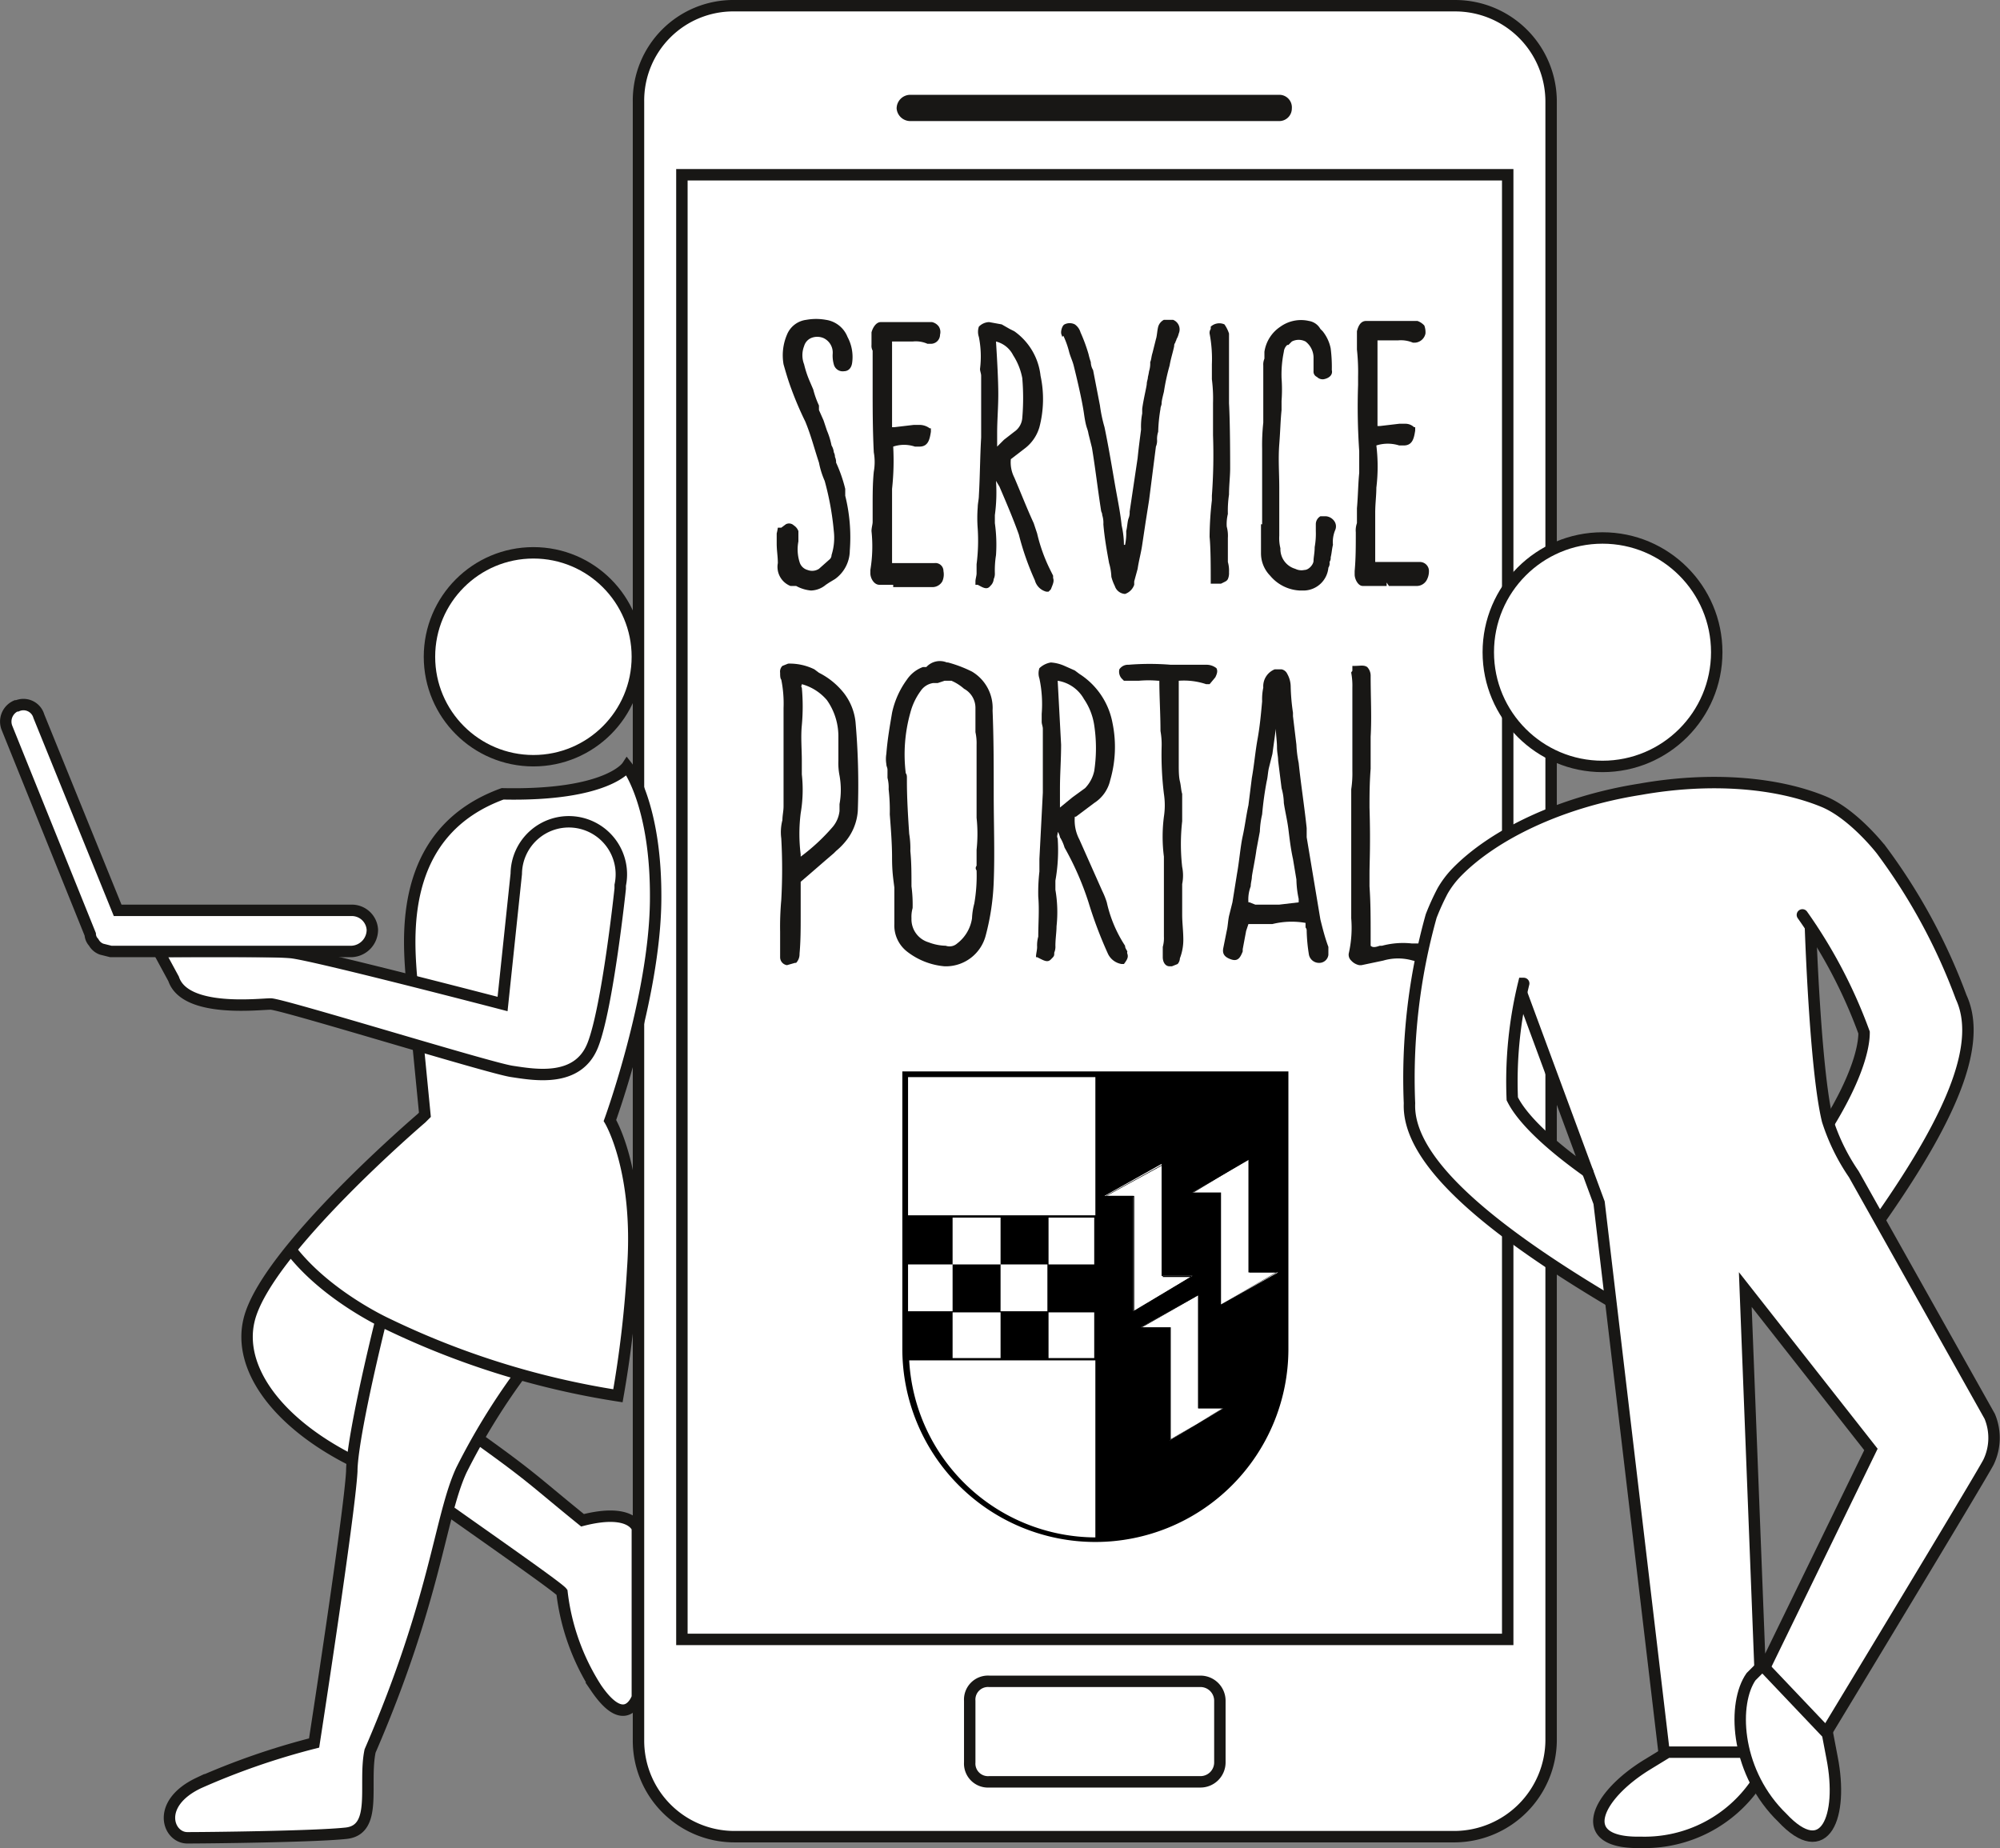
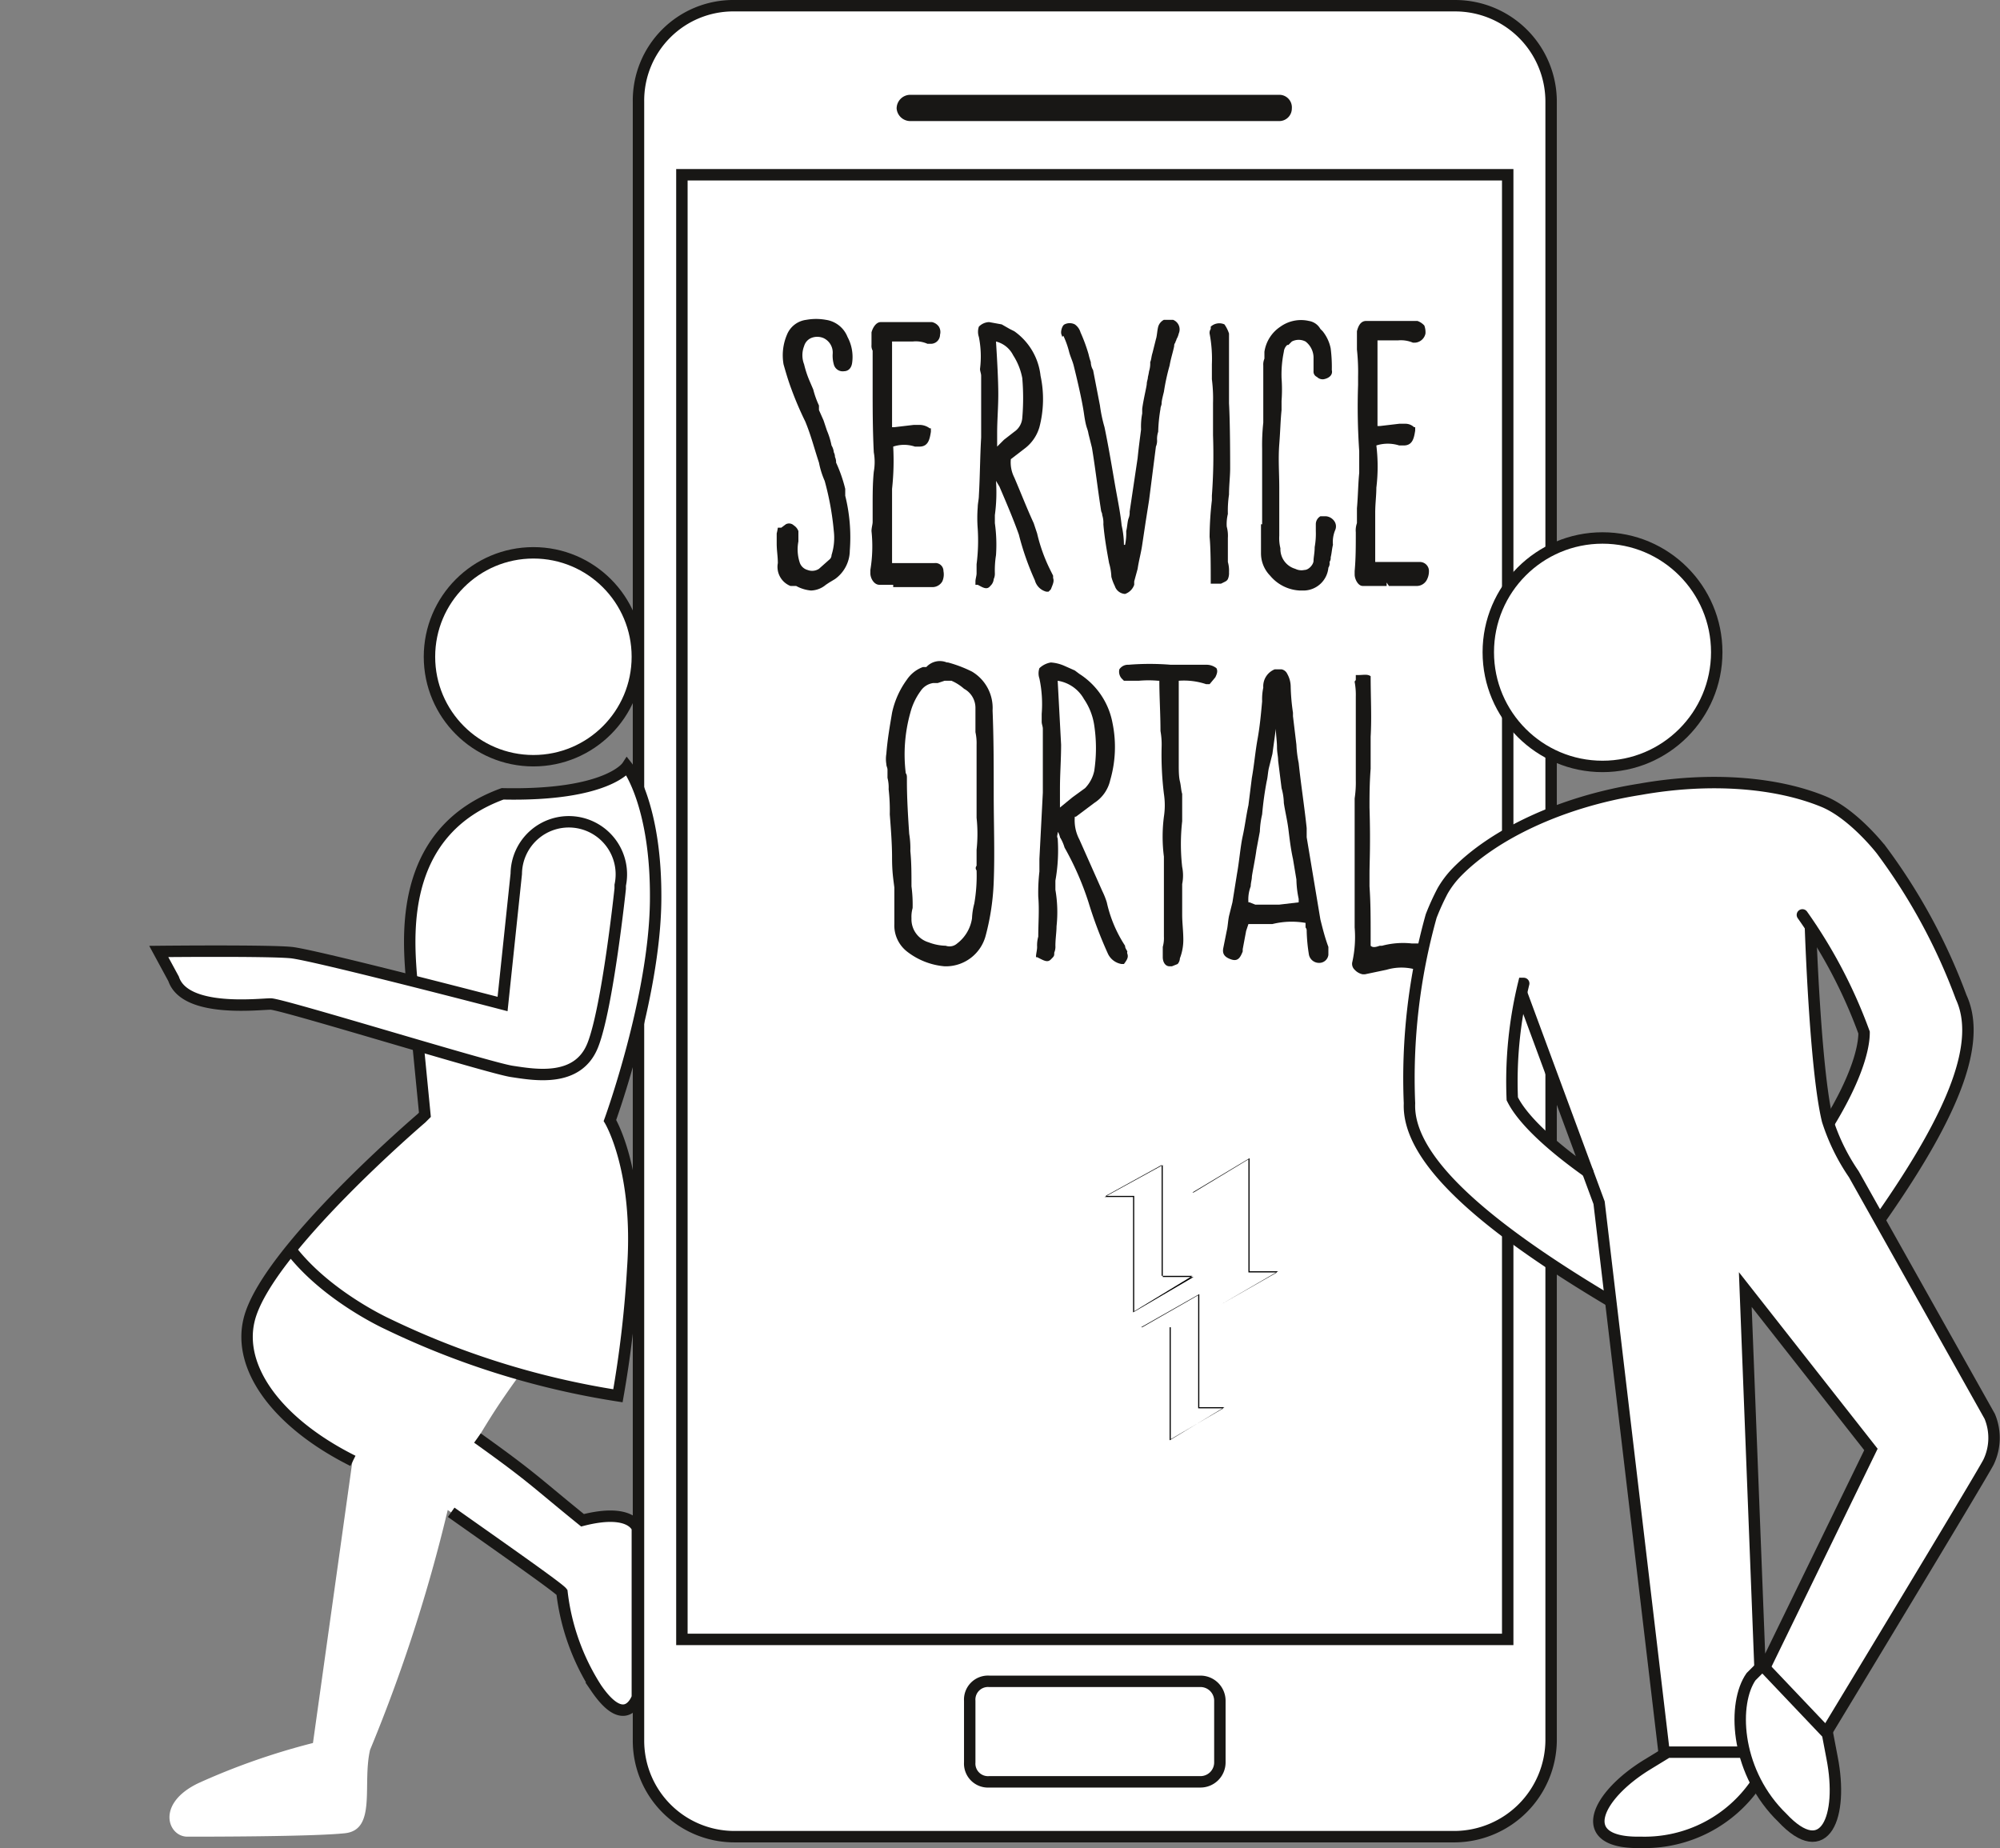
<svg xmlns="http://www.w3.org/2000/svg" id="Ebene_1" data-name="Ebene 1" viewBox="0 0 175.1 161.8">
  <rect x="0" y="0" width="175.1" height="161.8" fill="#808080" stroke="none" />
  <defs>
    <style>.cls-1,.cls-4{fill:#fff;}.cls-1,.cls-2,.cls-5{stroke:#181715;stroke-miterlimit:10;}.cls-2,.cls-5{fill:none;}.cls-3{fill:#181715;}.cls-5{stroke-linecap:round;}</style>
  </defs>
  <title>SERVICE-PORTAL-big</title>
  <path class="cls-1" d="M323.3,363.4H260.2a8.4,8.4,0,0,1-8.4-8.4V211.5a8.3,8.3,0,0,1,8.4-8.4h63.1a8.4,8.4,0,0,1,8.4,8.4V355A8.5,8.5,0,0,1,323.3,363.4Z" transform="translate(-195.9 -202.6)" />
  <rect class="cls-2" x="59.7" y="15.3" width="72.3" height="128.23" />
  <path class="cls-3" d="M307.9,213.2H275.6a1.2,1.2,0,0,1-1.2-1.1h0a1.2,1.2,0,0,1,1.2-1.2h32.3a1.1,1.1,0,0,1,1.1,1.2h0A1.1,1.1,0,0,1,307.9,213.2Z" transform="translate(-195.9 -202.6)" />
  <path class="cls-2" d="M301,358.6H282.5a1.6,1.6,0,0,1-1.7-1.7v-5.4a1.6,1.6,0,0,1,1.7-1.7H301a1.7,1.7,0,0,1,1.7,1.7v5.4A1.7,1.7,0,0,1,301,358.6Z" transform="translate(-195.9 -202.6)" />
  <path class="cls-3" d="M265.1,253.9h.5a3.3,3.3,0,0,0,1.3.4,2.1,2.1,0,0,0,1.3-.5l.3-.2.5-.3a3.1,3.1,0,0,0,1.3-2.5,15.1,15.1,0,0,0-.4-4.8v-.6a12.7,12.7,0,0,0-.8-2.3,1.1,1.1,0,0,0-.1-.5.8.8,0,0,0-.1-.4,1.4,1.4,0,0,0-.2-.6,6.5,6.5,0,0,0-.4-1.3l-.3-.9-.4-.9v-.4a7.8,7.8,0,0,1-.5-1.4l-.3-.7a8.8,8.8,0,0,1-.5-1.5,2.2,2.2,0,0,1,0-1.6,1.1,1.1,0,0,1,.6-.7,1.4,1.4,0,0,1,1.1,0,1.4,1.4,0,0,1,.8,1.4,2.8,2.8,0,0,0,.1.9.8.8,0,0,0,.9.6c.2,0,.6-.1.7-.7a3.7,3.7,0,0,0-.4-2.3,2.4,2.4,0,0,0-1.9-1.5,4.8,4.8,0,0,0-1.7,0,2.1,2.1,0,0,0-1.7,1.3,4.6,4.6,0,0,0-.3,2.6c.2.7.4,1.4.7,2.2a29.3,29.3,0,0,0,1.2,2.8c.5,1.2.8,2.4,1.2,3.6a7.5,7.5,0,0,0,.5,1.6,24.8,24.8,0,0,1,.8,4.4,5,5,0,0,1-.2,2.1.5.5,0,0,1-.2.4l-.9.8a1.1,1.1,0,0,1-1,.1,1,1,0,0,1-.7-.7,3.7,3.7,0,0,1-.1-1.8v-.9a1,1,0,0,0-.4-.5.6.6,0,0,0-.7-.1l-.4.3.2.3-.2-.3H264a4.3,4.3,0,0,1-.1.5v.9c0,.6.1,1.1.1,1.7h0A1.8,1.8,0,0,0,265.1,253.9Z" transform="translate(-195.9 -202.6)" />
  <path class="cls-3" d="M274.1,254h.8v0h2.7a1,1,0,0,0,.8-.5,1.5,1.5,0,0,0,.1-.9.7.7,0,0,0-.8-.7H274v-6.5a22.6,22.6,0,0,0,.1-3.7,3,3,0,0,1,1.9,0h.4c.8,0,.9-.7,1-1.3h0v-.3h-.1a1.5,1.5,0,0,0-.9-.3h-.5l-1.7.2H274v-7.5h1.8a2.5,2.5,0,0,1,1.3.2h.3a.8.8,0,0,0,.8-.8.9.9,0,0,0-.1-.7,1,1,0,0,0-.6-.4H273c-.4,0-.7.5-.8.9v.6h0v.5a.9.9,0,0,0,.1.5v3.1c0,1.9,0,3.8.1,5.8a4.8,4.8,0,0,1,0,1.7c-.1,1-.1,2-.1,3.1v1.3c0,.2-.1.5-.1.8a12.6,12.6,0,0,1-.1,3.4v.3c0,.4.3,1,.8,1h1.2Zm3.5-.5Z" transform="translate(-195.9 -202.6)" />
  <path class="cls-3" d="M287.5,254.4h.2l.2-.2c.2-.5.3-.7.2-1V253l-.2-.4a14.6,14.6,0,0,1-1.2-3.3l-.3-.9c-.6-1.3-1.1-2.6-1.7-4a2.9,2.9,0,0,1-.3-1.6h0l1.3-1a3.6,3.6,0,0,0,1.2-1.8,9.7,9.7,0,0,0,.1-4.5,5.5,5.5,0,0,0-2.3-3.9l-.4-.2-.7-.4-1.1-.2a1.3,1.3,0,0,0-.9.4,1.4,1.4,0,0,0,0,.9,8.7,8.7,0,0,1,.1,2.8c0,.2.1.4.1.6v5.4c-.1,1.7-.1,3.4-.2,5.1h0c0,.3-.1.7-.1,1a12.1,12.1,0,0,0,0,1.9,16.3,16.3,0,0,1-.1,3.1v.8c0,.2-.1.5-.1.7v.3h.2c.4.2.8.5,1.1.1a.9.9,0,0,0,.3-.6,1.1,1.1,0,0,0,.1-.5,8.6,8.6,0,0,1,.1-1.6,13.4,13.4,0,0,0-.1-2.8v-.7a14.8,14.8,0,0,0,.1-3l.3.5c.6,1.4,1.2,2.8,1.7,4.2a24,24,0,0,0,1.4,4A1.4,1.4,0,0,0,287.5,254.4Zm-4.4-21.9a2.3,2.3,0,0,1,1.5,1.2,5.6,5.6,0,0,1,.8,2,20.5,20.5,0,0,1,0,3.5,1.6,1.6,0,0,1-.7,1.2l-.9.7-.6.6v-1.2c0-1.1.1-2.2.1-3.4S283.2,234.1,283.1,232.5Z" transform="translate(-195.9 -202.6)" />
  <path class="cls-3" d="M289,232a7.8,7.8,0,0,1,.5,1.4c.1.4.3.8.4,1.2s.7,2.8.9,4.2.3,1.2.4,1.8l.3,1.2c.3,1.8.5,3.6.8,5.5,0,.1.1.2.1.4a2.2,2.2,0,0,1,.1.8c.1,1.2.3,2.3.5,3.4a5,5,0,0,1,.2,1.2,4.1,4.1,0,0,0,.3.8,1,1,0,0,0,.9.7h0a1.3,1.3,0,0,0,.8-.8v-.3l.3-1.1c.1-.7.3-1.4.4-2.1l.3-2,.3-1.9.6-4.7a1.3,1.3,0,0,0,.1-.6,2,2,0,0,1,.1-.7,13.6,13.6,0,0,1,.2-2c0-.2.1-.3.1-.5s.1-.6.2-1a18.9,18.9,0,0,1,.5-2.3c.1-.6.3-1.2.4-1.7h0a.4.4,0,0,1,.1-.3c0-.1.1-.2.1-.3a1.7,1.7,0,0,0,.2-.5.9.9,0,0,0-.5-1.2h-.8a1,1,0,0,0-.5.6c-.1.4-.1.8-.2,1.1l-.3,1.2c-.1.3-.1.6-.2.8a2.2,2.2,0,0,1-.1.8,4.3,4.3,0,0,1-.1.5c0,.2-.1.4-.1.6s-.3,1.4-.4,2.2v.4a6.1,6.1,0,0,0-.1,1.4c-.1.8-.2,1.5-.3,2.5l-.7,4.7a1.3,1.3,0,0,1-.1.6c-.1.3-.1.7-.2,1.1a4.9,4.9,0,0,1-.1,1.2h-.1a7.9,7.9,0,0,0-.2-1.7c-.1-1-.3-2-.5-3.1s-.6-3.6-1-5.5a12.9,12.9,0,0,1-.4-1.9l-.6-3.1a1.4,1.4,0,0,1-.2-.7,6.4,6.4,0,0,1-.2-.7,14.6,14.6,0,0,0-.7-1.9,1.3,1.3,0,0,0-.5-.7,1,1,0,0,0-.9,0c-.2.1-.3.5-.3.7s.1.3.1.4Z" transform="translate(-195.9 -202.6)" />
  <path class="cls-3" d="M303.4,253.3a1.3,1.3,0,0,0,.1-.6,2.8,2.8,0,0,0-.1-.9v-2.1a3.1,3.1,0,0,0-.1-1,3.7,3.7,0,0,1,.1-1.1,9.7,9.7,0,0,1,.1-1.7c0-.8.1-1.6.1-2.3s0-3.9-.1-5.7v-6.1a3,3,0,0,0-.4-.8,1.1,1.1,0,0,0-1.2.2v.2a.6.6,0,0,0-.1.4,11.8,11.8,0,0,1,.2,2.7v1.3a13.4,13.4,0,0,1,.1,2.1v2.8a48.6,48.6,0,0,1-.1,5.3v.4a28.8,28.8,0,0,0-.2,3.2c.1,1,.1,2.7.1,3.8v.3h.9l.4-.2A.5.5,0,0,0,303.4,253.3Z" transform="translate(-195.9 -202.6)" />
  <path class="cls-3" d="M312,247.8h-.5a.8.8,0,0,0-.4.7v.6a6.6,6.6,0,0,1-.1,1.4c0,.5-.1.9-.1,1.2s-.4.8-.8.8a1.2,1.2,0,0,1-.8-.1,1.8,1.8,0,0,1-1.3-1.8,3.7,3.7,0,0,1-.1-1.1v-4.2c0-1.3-.1-2.5,0-3.8s.1-2,.2-3v-.8a13.4,13.4,0,0,0,0-2,9.8,9.8,0,0,1,.2-2.3.9.9,0,0,1,.3-.6h.1l.3-.3a1.3,1.3,0,0,1,1.2,0,1.8,1.8,0,0,1,.7,1.5v1.1a.5.5,0,0,0,.3.5.7.7,0,0,0,.6.2c.5-.1.8-.4.7-.8a12.8,12.8,0,0,0-.1-1.9,3.5,3.5,0,0,0-.7-1.5l-.2-.2a1.4,1.4,0,0,0-1-.7,3.1,3.1,0,0,0-2.5.5,3.2,3.2,0,0,0-1.4,2.2v.6a1.3,1.3,0,0,0-.1.6v5a18.5,18.5,0,0,0-.1,2.3v6.6h-.1V251a2.8,2.8,0,0,0,.8,2,3.6,3.6,0,0,0,2.6,1.3h.4a2.2,2.2,0,0,0,2.1-2,.7.7,0,0,0,.1-.5.6.6,0,0,0,.1-.4c.1-.4.1-.7.2-1.1a2.7,2.7,0,0,1,.2-1.3.8.8,0,0,0-.1-.8A1,1,0,0,0,312,247.8Z" transform="translate(-195.9 -202.6)" />
  <path class="cls-3" d="M315.2,253.9h2.1v-.3l.2.3H320a1,1,0,0,0,.8-.5,1.6,1.6,0,0,0,.2-.9.8.8,0,0,0-.8-.7h-3.9v-4.3c0-.8.1-1.5.1-2.2a15.3,15.3,0,0,0,0-3.7,3.3,3.3,0,0,1,2,0h.4c.8,0,.9-.7,1-1.3h0v-.3h-.1a1.1,1.1,0,0,0-.8-.3h-.5l-1.7.2h-.2v-7.5h1.8a2.7,2.7,0,0,1,1.3.2h.2a1,1,0,0,0,.9-.8,1.7,1.7,0,0,0-.1-.7,1.5,1.5,0,0,0-.6-.4h-4.5c-.5,0-.7.5-.8.9v.6h0v1a18.5,18.5,0,0,1,.1,2.4v.7a56.6,56.6,0,0,0,.1,5.8V244c-.1,1-.1,2-.2,3.1v1.3a1.9,1.9,0,0,0-.1.8c0,1.3,0,2.3-.1,3.4v.3C314.5,253.3,314.8,253.9,315.2,253.9Zm4.8-.4Z" transform="translate(-195.9 -202.6)" />
-   <path class="cls-3" d="M269.8,263.3a6.5,6.5,0,0,0-2.2-1.8l-.4-.3a4.9,4.9,0,0,0-2.3-.5l-.5.2a.7.7,0,0,0-.2.6c0,.2,0,.5.1.6a10.6,10.6,0,0,1,.2,2.5v8.6c0,.4-.1.8-.1,1.2a4.2,4.2,0,0,0-.1,1.6,48.3,48.3,0,0,1,0,5.4,26.2,26.2,0,0,0-.1,2.8v2.2a.7.7,0,0,0,.6.7l.7-.2h.1a1.1,1.1,0,0,0,.3-.8c.1-1.1.1-2.2.1-3.3v-3l.7-.6,1.5-1.3.7-.6.2-.2a6,6,0,0,0,.8-.8,4.7,4.7,0,0,0,1.1-2.7,63,63,0,0,0-.2-7.8A5,5,0,0,0,269.8,263.3Zm-3.7,7.1v-1.2c0-1-.1-2.1,0-3.1a18.1,18.1,0,0,0,0-3.3c-.1-.1,0-.2,0-.3a4.4,4.4,0,0,1,2.2,1.4,5.5,5.5,0,0,1,1,3.1v2.2a5.7,5.7,0,0,0,.1,1.3,7,7,0,0,1,0,2.5v.6a2.6,2.6,0,0,1-.6,1.4,17.3,17.3,0,0,1-2.8,2.6h0v-.2a14.4,14.4,0,0,1,0-3.6A12.2,12.2,0,0,0,266.1,270.4Z" transform="translate(-195.9 -202.6)" />
  <path class="cls-3" d="M282.9,272c0-2.4,0-4.8-.1-7.2a3.7,3.7,0,0,0-1.8-3.4,11.1,11.1,0,0,0-2.1-.8h-.1a1.6,1.6,0,0,0-1.8.4h-.3a2.9,2.9,0,0,0-1.4,1.1,7.6,7.6,0,0,0-1.3,2.9c-.2,1.2-.4,2.3-.5,3.6a2.7,2.7,0,0,0,0,.9c0,.2.1.3.1.5v.7a3.4,3.4,0,0,1,.1,1,16.2,16.2,0,0,1,.1,2.2c.1,1.3.2,2.6.2,3.8s.1,1.8.2,2.6v3.2a2.9,2.9,0,0,0,1.1,2.4,6.2,6.2,0,0,0,3.3,1.3h.2a3.6,3.6,0,0,0,3.4-2.7,21.2,21.2,0,0,0,.7-4.7c.1-2.5,0-5.1,0-7.7Zm-1.5,6.8a14.2,14.2,0,0,1-.2,2.9,5.9,5.9,0,0,0-.2,1.3,3.4,3.4,0,0,1-1.3,2.2,1,1,0,0,1-1,.2,4.4,4.4,0,0,1-1.5-.3,2.1,2.1,0,0,1-1.5-2.1,2.8,2.8,0,0,1,.1-.9,12.1,12.1,0,0,0-.1-1.9c0-1.1,0-2.1-.1-3.1a7.6,7.6,0,0,0-.1-1.5c-.1-1.5-.2-3.1-.2-4.6s0-.2,0-.3,0-.3-.1-.4a13.5,13.5,0,0,1,.4-5.3,5.6,5.6,0,0,1,.9-1.9,1.6,1.6,0,0,1,1.1-.7h.4l.6-.2h.6a4.1,4.1,0,0,1,1.1.7,1.9,1.9,0,0,1,1,1.7v1.2h0v.9a4.5,4.5,0,0,1,.1,1.1v6.4a13.1,13.1,0,0,1,0,2.8v1.4A.3.3,0,0,0,281.4,278.8Z" transform="translate(-195.9 -202.6)" />
  <path class="cls-3" d="M294.6,285.9c-.1-.2-.2-.3-.2-.5a11.4,11.4,0,0,1-1.6-3.8,6.9,6.9,0,0,0-.4-1l-2-4.5a3.6,3.6,0,0,1-.4-2h.1l1.6-1.2a3.2,3.2,0,0,0,1.4-2,10.4,10.4,0,0,0,.2-5,6.5,6.5,0,0,0-2.9-4.3l-.4-.3-.9-.4a3.5,3.5,0,0,0-1.2-.3h0a1.9,1.9,0,0,0-1,.5,1.4,1.4,0,0,0,0,.9,10.8,10.8,0,0,1,.2,3.1v.7c0,.2.1.4.1.6v5.6l-.3,5.8h0v1.1a16.2,16.2,0,0,0-.1,2.2c.1,1.2,0,2.3,0,3.5a2.8,2.8,0,0,0-.1.9c0,.3-.1.6-.1.9h.1c.6.3.9.5,1.2.2s.3-.3.3-.6a1.3,1.3,0,0,0,.1-.6c0-.6.1-1.2.1-1.7a11.5,11.5,0,0,0-.1-3.2v-.8a15.1,15.1,0,0,0,.2-3.7c-.1-.2,0-.3,0-.5s.2.3.2.4a3.6,3.6,0,0,1,.4.9,25.8,25.8,0,0,1,2.1,4.8,36.7,36.7,0,0,0,1.7,4.5,1.6,1.6,0,0,0,1.2.9h.2V287c.3-.4.4-.6.3-.9A.3.3,0,0,1,294.6,285.9Zm-6.1-23.7a3.2,3.2,0,0,1,2.3,1.6,5.5,5.5,0,0,1,.9,2.3,13.4,13.4,0,0,1,0,4,3.1,3.1,0,0,1-.8,1.5l-1.1.8-1.1.9h0v-1.7c0-1.2.1-2.5.1-3.8Z" transform="translate(-195.9 -202.6)" />
  <path class="cls-3" d="M301.5,260.8h-3.1a22.8,22.8,0,0,0-3.7,0,.9.9,0,0,0-.8.4.9.9,0,0,0,.2.8l.2.2h1.3a9.6,9.6,0,0,1,1.7,0h.1c0,1.4.1,2.9.1,4.4a6.6,6.6,0,0,1,.1,1.4,28.2,28.2,0,0,0,.2,4.1,6.6,6.6,0,0,1,0,2,13.7,13.7,0,0,0,0,3.5v7a2.8,2.8,0,0,1-.1.9v.9c0,.4.2.8.6.8h.2l.5-.2a.8.8,0,0,0,.2-.5,4.5,4.5,0,0,0,.3-1.6c0-.8-.1-1.5-.1-2.2V280a3.8,3.8,0,0,0,0-1.5,17.8,17.8,0,0,1,0-4v-2.4c-.1-.3-.1-.7-.2-1.1s-.1-1-.1-1.5v-7.3a6.1,6.1,0,0,1,2.4.3h.3l.5-.6c.2-.4.2-.6.1-.8A1.4,1.4,0,0,0,301.5,260.8Z" transform="translate(-195.9 -202.6)" />
  <path class="cls-3" d="M311.5,283.1l-.3-1.8-.9-5.4v-.8c-.2-1.9-.5-3.8-.7-5.7a10,10,0,0,1-.2-1.6l-.3-2.5V265a17.9,17.9,0,0,1-.2-2.3,2.3,2.3,0,0,0-.3-1.1h0a.7.7,0,0,0-.5-.4h-.6a1.6,1.6,0,0,0-1,1.6,4.9,4.9,0,0,0-.1,1.2c-.1,1.1-.2,2.2-.4,3.3s-.3,2.3-.5,3.4l-.3,2.4c-.2.9-.3,1.8-.5,2.7s-.3,2.2-.5,3.3l-.4,2.5-.3,1.2c-.1.5-.1.9-.2,1.3l-.3,1.5c-.1.5.1.8.7,1s.8-.2,1-.7v-.2l.3-1.6.2-.6h2.1a7,7,0,0,1,2.9-.1v.4a.4.4,0,0,1,.1.3,14.9,14.9,0,0,0,.2,2.1.9.9,0,0,0,.9.7h0a.8.8,0,0,0,.8-.7v-.7C311.9,284.7,311.7,283.9,311.5,283.1Zm-1.9-1.8v.3l-1.7.2h-2.1l-.5-.2h-.1a3.2,3.2,0,0,1,.2-1.4c0-.3.1-.6.1-.8s.3-1.6.4-2.4l.3-1.6a7.7,7.7,0,0,1,.2-1.5,28.9,28.9,0,0,1,.4-2.9c.1-.4.1-.8.2-1.2l.3-1.2.3-2.2h0c0,.5.1,1.1.1,1.6s.1.8.1,1.2l.3,2.4a5.1,5.1,0,0,1,.2,1.3c.1.7.3,1.5.4,2.3s.2,1.7.4,2.6l.3,1.8A8.8,8.8,0,0,0,309.6,281.3Z" transform="translate(-195.9 -202.6)" />
-   <path class="cls-3" d="M321.1,285.2h-1.6a7.1,7.1,0,0,0-2.6.2h-.2c-.3.1-.6.2-.8,0v-1c0-1.4,0-2.8-.1-4.2v-1.1c0-1,.1-2.6,0-5.8,0-1,0-2.1.1-3.4v-2.8c.1-1.7,0-3.5,0-5.3a1.1,1.1,0,0,0-.3-.8c-.3-.2-.6-.1-1.1-.1h-.2v.4c0,.1-.1.1-.1.2a6.2,6.2,0,0,1,.1,1.3v7.3a9.2,9.2,0,0,1-.1,1.6v9.9h0v1.4a10.1,10.1,0,0,1-.2,3,.7.7,0,0,0,.2.7,1.3,1.3,0,0,0,.7.4h.2l1.9-.4a4.6,4.6,0,0,1,2.6,0c.1,0,.5.2.6.1h.7c.3-.2.5-.4.5-.7A.8.8,0,0,0,321.1,285.2Z" transform="translate(-195.9 -202.6)" />
+   <path class="cls-3" d="M321.1,285.2h-1.6a7.1,7.1,0,0,0-2.6.2h-.2c-.3.1-.6.2-.8,0v-1c0-1.4,0-2.8-.1-4.2v-1.1c0-1,.1-2.6,0-5.8,0-1,0-2.1.1-3.4v-2.8c.1-1.7,0-3.5,0-5.3c-.3-.2-.6-.1-1.1-.1h-.2v.4c0,.1-.1.1-.1.2a6.2,6.2,0,0,1,.1,1.3v7.3a9.2,9.2,0,0,1-.1,1.6v9.9h0v1.4a10.1,10.1,0,0,1-.2,3,.7.7,0,0,0,.2.7,1.3,1.3,0,0,0,.7.4h.2l1.9-.4a4.6,4.6,0,0,1,2.6,0c.1,0,.5.2.6.1h.7c.3-.2.5-.4.5-.7A.8.8,0,0,0,321.1,285.2Z" transform="translate(-195.9 -202.6)" />
  <path class="cls-4" d="M346.1,259.6a10,10,0,1,1-9.9-10A9.9,9.9,0,0,1,346.1,259.6Zm24.3,69.9c-.4,1.2-11.6,19.8-11.6,19.8l-2.7,4.7.5,5s-.3,3.7-1.3,4.1-3.3-.7-3.8-1.5a18.2,18.2,0,0,0-1.9-2.7s-2.6,3.4-6,4.3-9.4.7-7.6-2.1a21,21,0,0,1,5.6-5l-4.8-39.3s-10.4-6.9-13.2-9.8-4.3-5.6-4.3-8,.5-13,1.8-15.9a14.9,14.9,0,0,1,5.8-6.9,48.2,48.2,0,0,1,11-4.1c1.4-.2,7.9-1.6,12.8-.7a16.3,16.3,0,0,1,11.1,7.3,88.9,88.9,0,0,1,6.1,12.5,20.6,20.6,0,0,1,0,4.3c-.2.7-2.6,6.5-3.4,7.9l-3.8,5.8,9.2,17.1S370.8,328.4,370.4,329.5ZM334.9,305l-5.6-15.5c-.6-.7-1.2,7.9-1,9.3S334.9,305,334.9,305Zm19.3-21.5s1.3,16,1.8,17.2c.9-1.5,3.2-6.6,3.1-7.9S354.2,283.5,354.2,283.5Zm5.3,46-10.6-13.7.9,31.6.5,1.2Z" transform="translate(-195.9 -202.6)" />
  <circle class="cls-2" cx="140.3" cy="57.1" r="10" />
  <polyline class="cls-2" points="145.7 153.5 140 105.3 133.2 86.9" />
  <path class="cls-2" d="M355.9,354.4l.4,2.1c1,5.1-.6,9.3-4.4,5.2l-.3-.3c-3.8-4-4-9.7-2.4-12l1-1Z" transform="translate(-195.9 -202.6)" />
  <polyline class="cls-2" points="154.1 146.3 152.8 112.9 163.8 126.9 154.5 146" />
  <path class="cls-2" d="M355.9,354.1s13.5-22.3,14.1-23.5a4.9,4.9,0,0,0,.1-4l-11.9-21.2a17.9,17.9,0,0,1-2.3-4.7c-1.1-4.5-1.5-17.1-1.5-17.1" transform="translate(-195.9 -202.6)" />
  <path class="cls-5" d="M356.1,300.8c2.9-4.8,3-7.2,3-7.8a43.6,43.6,0,0,0-5.4-10.3m-17,33.7c-11.4-6.8-17.6-12.5-17.4-17.2a52.7,52.7,0,0,1,1.9-16.4,21.2,21.2,0,0,1,1-2.2,8.3,8.3,0,0,1,1.2-1.6c3.2-3.3,9.1-6.2,16.1-7.3h0c6.2-1.1,12-.6,16.1,1.1,2.6,1.1,5,4.2,5,4.2a51.3,51.3,0,0,1,7,12.9c1.8,3.9-.5,10-7,19.3m-31.3-20.5a36.2,36.2,0,0,0-1,10.1c.3.6,1.4,2.7,6.6,6.4M359.6,294Z" transform="translate(-195.9 -202.6)" />
  <path class="cls-2" d="M348.7,356h-6.8l-1.8,1.1c-4.4,2.7-6.4,6.8-.8,6.8h.4a11.8,11.8,0,0,0,9.9-5.1" transform="translate(-195.9 -202.6)" />
  <path class="cls-4" d="M253.2,281.5c.2-8.5-2.5-11.8-2.5-11.8s-1.6,2.6-10.9,2.4c-8.7,3.2-8.2,11.9-7.9,15.8l1.2,12.3-.4.3s-12.8,11.7-14.4,15.9-.7,6.9,2.7,10.3a14.4,14.4,0,0,0,5.8,3.5l-3.5,25a60.1,60.1,0,0,0-10,3.5c-3.8,1.8-2.7,4.7-1,4.7s11,0,13.8-.3,1.5-4.3,2.2-7.3a139.3,139.3,0,0,0,6.8-21c3.5,2.5,9.7,6.8,10.1,7.3a15.7,15.7,0,0,0,2.6,8c2.7,3.8,4.1,1.2,4.1,1.2l-.2-15.5s-.9-.5-4.5-.1a33.4,33.4,0,0,1-2.9-2.3,47.2,47.2,0,0,1-6.5-5c1.1-1.8,1.7-2.8,3.5-5.3l8.6,1.7s.7-2.6,1.3-11.2-1.9-12.9-1.9-12.9S253.1,290.1,253.2,281.5Z" transform="translate(-195.9 -202.6)" />
  <circle class="cls-4" cx="46.7" cy="57.5" r="9.1" />
  <circle class="cls-2" cx="46.7" cy="57.5" r="9.1" />
-   <path class="cls-2" d="M241.3,323.1a58.2,58.2,0,0,0-5,8.2c-1.9,4.1-2.2,11.2-8,24.6-.6,2.9.7,6.9-2.1,7.2s-12.2.4-13.9.4-2.8-3,1-4.8a63.2,63.2,0,0,1,10.1-3.5s3.1-20,3.3-23.8c0-1.9,1.1-7.3,2.5-13" transform="translate(-195.9 -202.6)" />
  <path class="cls-2" d="M237.7,328.5c4.9,3.5,5,3.8,9.2,7.2,4.3-1.1,4.8.7,4.8.7v14.8s-1,3-3.6-.8a19.8,19.8,0,0,1-3-8.4c-.3-.4-5.6-4.1-9.7-7" transform="translate(-195.9 -202.6)" />
  <path class="cls-2" d="M226.8,330.5c-6.6-3.3-10.1-8.1-9.1-12.3,1.4-6,15.1-17.7,15.1-17.7l.3-.3-1.2-12.3c-.3-3.9-.8-12.6,8-15.8,9.2.2,10.9-2.4,10.9-2.4s2.6,3.3,2.5,11.8-4,19.2-4,19.2,2.6,4.3,2,12.9a96.1,96.1,0,0,1-1.3,11.2,71.8,71.8,0,0,1-20.2-6.3s-5.5-2.5-8.6-6.7" transform="translate(-195.9 -202.6)" />
  <path class="cls-1" d="M250.2,280.1a4.6,4.6,0,1,0-9.1-1l-1.2,11.4s-16.5-4.3-18.5-4.5-11.6-.1-11.6-.1l1.3,2.4c1,3,7.5,2.2,8.5,2.2s19.1,5.6,21.1,5.9,5.8,1,7.1-2.3,2.4-13.7,2.4-13.7Z" transform="translate(-195.9 -202.6)" />
-   <path class="cls-1" d="M226.7,282.3H206.2l-6.9-17a1.4,1.4,0,0,0-1.9-.9h-.1a1.5,1.5,0,0,0-.8,1.9l7.3,18.1a1.1,1.1,0,0,0,.3.7,1.3,1.3,0,0,0,.7.6l.8.2h21.1a1.9,1.9,0,0,0,1.8-1.9A1.8,1.8,0,0,0,226.7,282.3Z" transform="translate(-195.9 -202.6)" />
-   <path d="M274.9,296.4v24.3a16.9,16.9,0,1,0,33.8,0V296.4Zm16.9.5V309H275.4V296.9Zm-.1,16.4h-4v-4.1h4Zm-4.1,4.1h-4.1v-4.1h4.1Zm-4.1-4.1h-4.2v-4.1h4.2Zm-4.2,4.1h-3.9v-4.1h3.9Zm0,.1h4.2v4h-4.2Zm8.4,0h4v4h-4Zm-12.2,4.2h16.3v15.5h0A16.4,16.4,0,0,1,275.5,321.7Z" transform="translate(-195.9 -202.6)" />
  <path id="path2457" class="cls-4" d="M292.6,307.3l5-2.8v9.8h2.7l-5.2,3.1V307.3Z" transform="translate(-195.9 -202.6)" />
  <path d="M295.1,317.5V307.4h-2.5l5.1-2.8v9.8h2.7Zm-2.4-10.2h2.5v10.1l5.1-3.1h-2.7v-9.7Z" transform="translate(-195.9 -202.6)" />
  <path id="path2459" class="cls-4" d="M300.3,307l5-2.9V314h2.5l-5,2.8V307Z" transform="translate(-195.9 -202.6)" />
  <path d="M302.8,316.8V307h-2.5l5-3v9.9h2.5Zm-2.4-9.8h2.4v9.8l4.9-2.8h-2.5v-9.9Z" transform="translate(-195.9 -202.6)" />
  <path id="path2461" class="cls-4" d="M295.8,318.8l5-2.8v9.9H303l-4.7,2.8v-9.9Z" transform="translate(-195.9 -202.6)" />
  <path d="M298.3,328.7v-9.9h-2.5l5.1-2.9v9.9h2.2Zm-2.4-9.9h2.5v9.8l4.6-2.7h-2.2V316Z" transform="translate(-195.9 -202.6)" />
</svg>